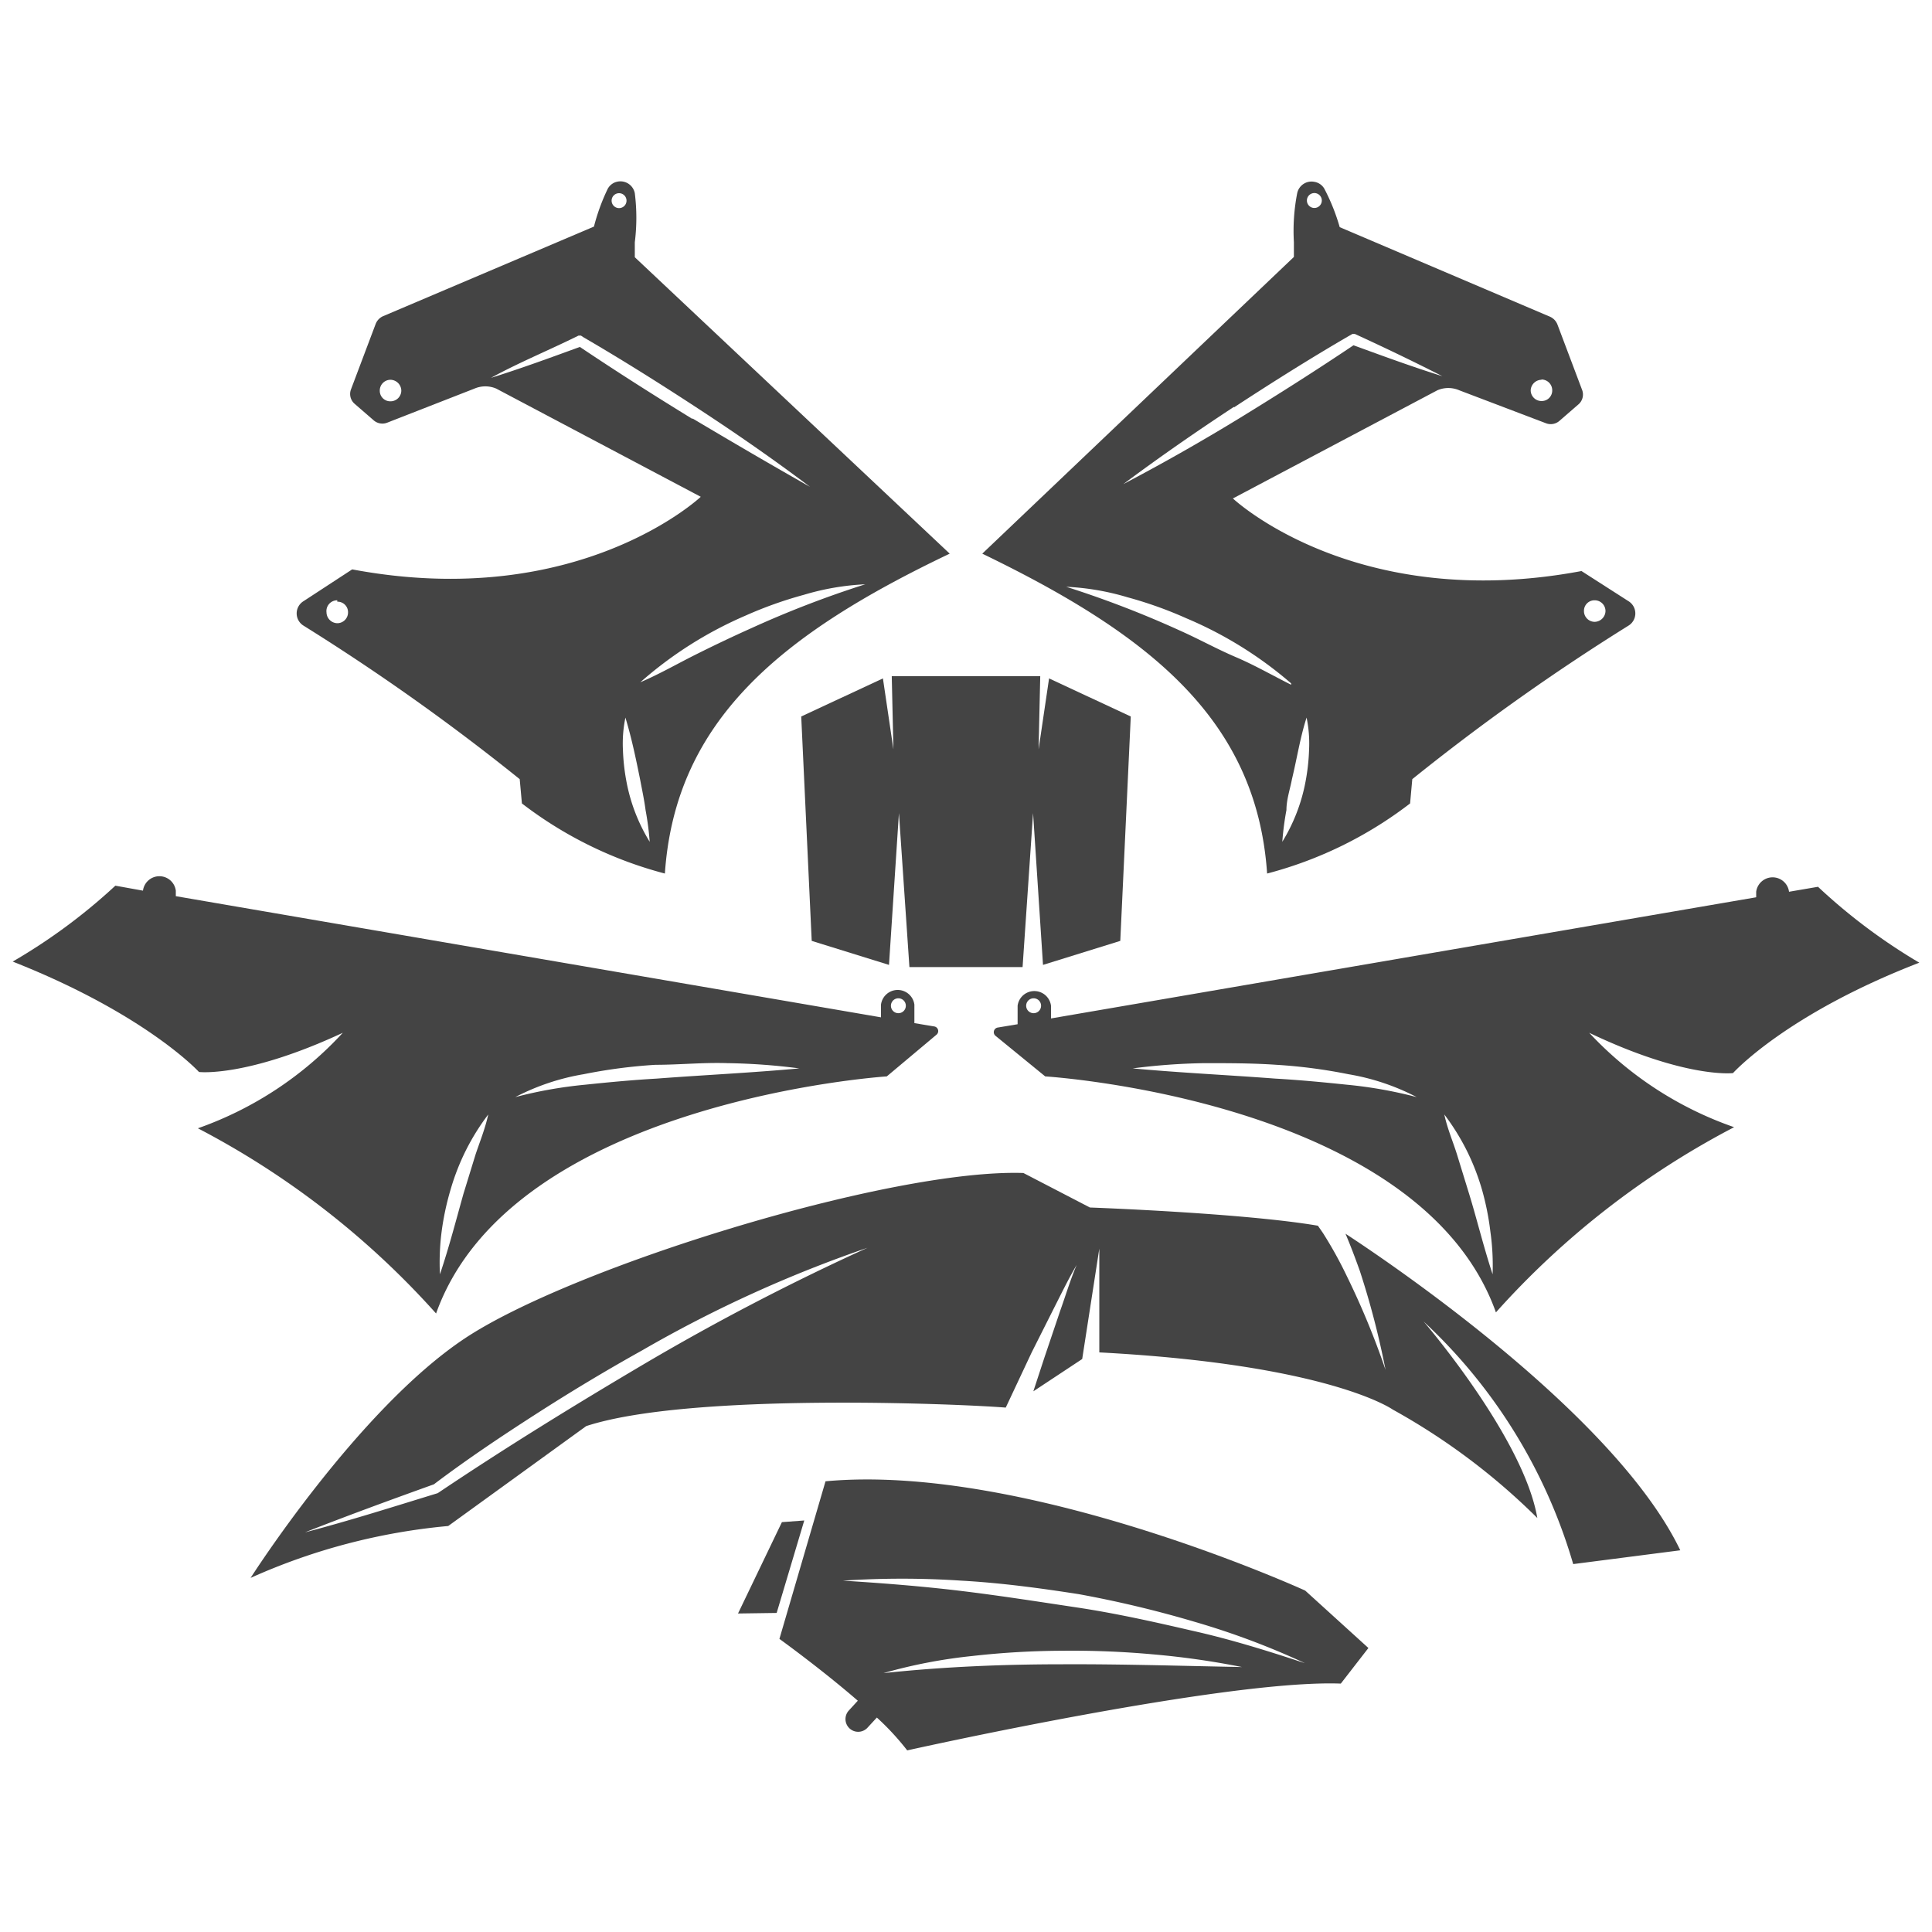
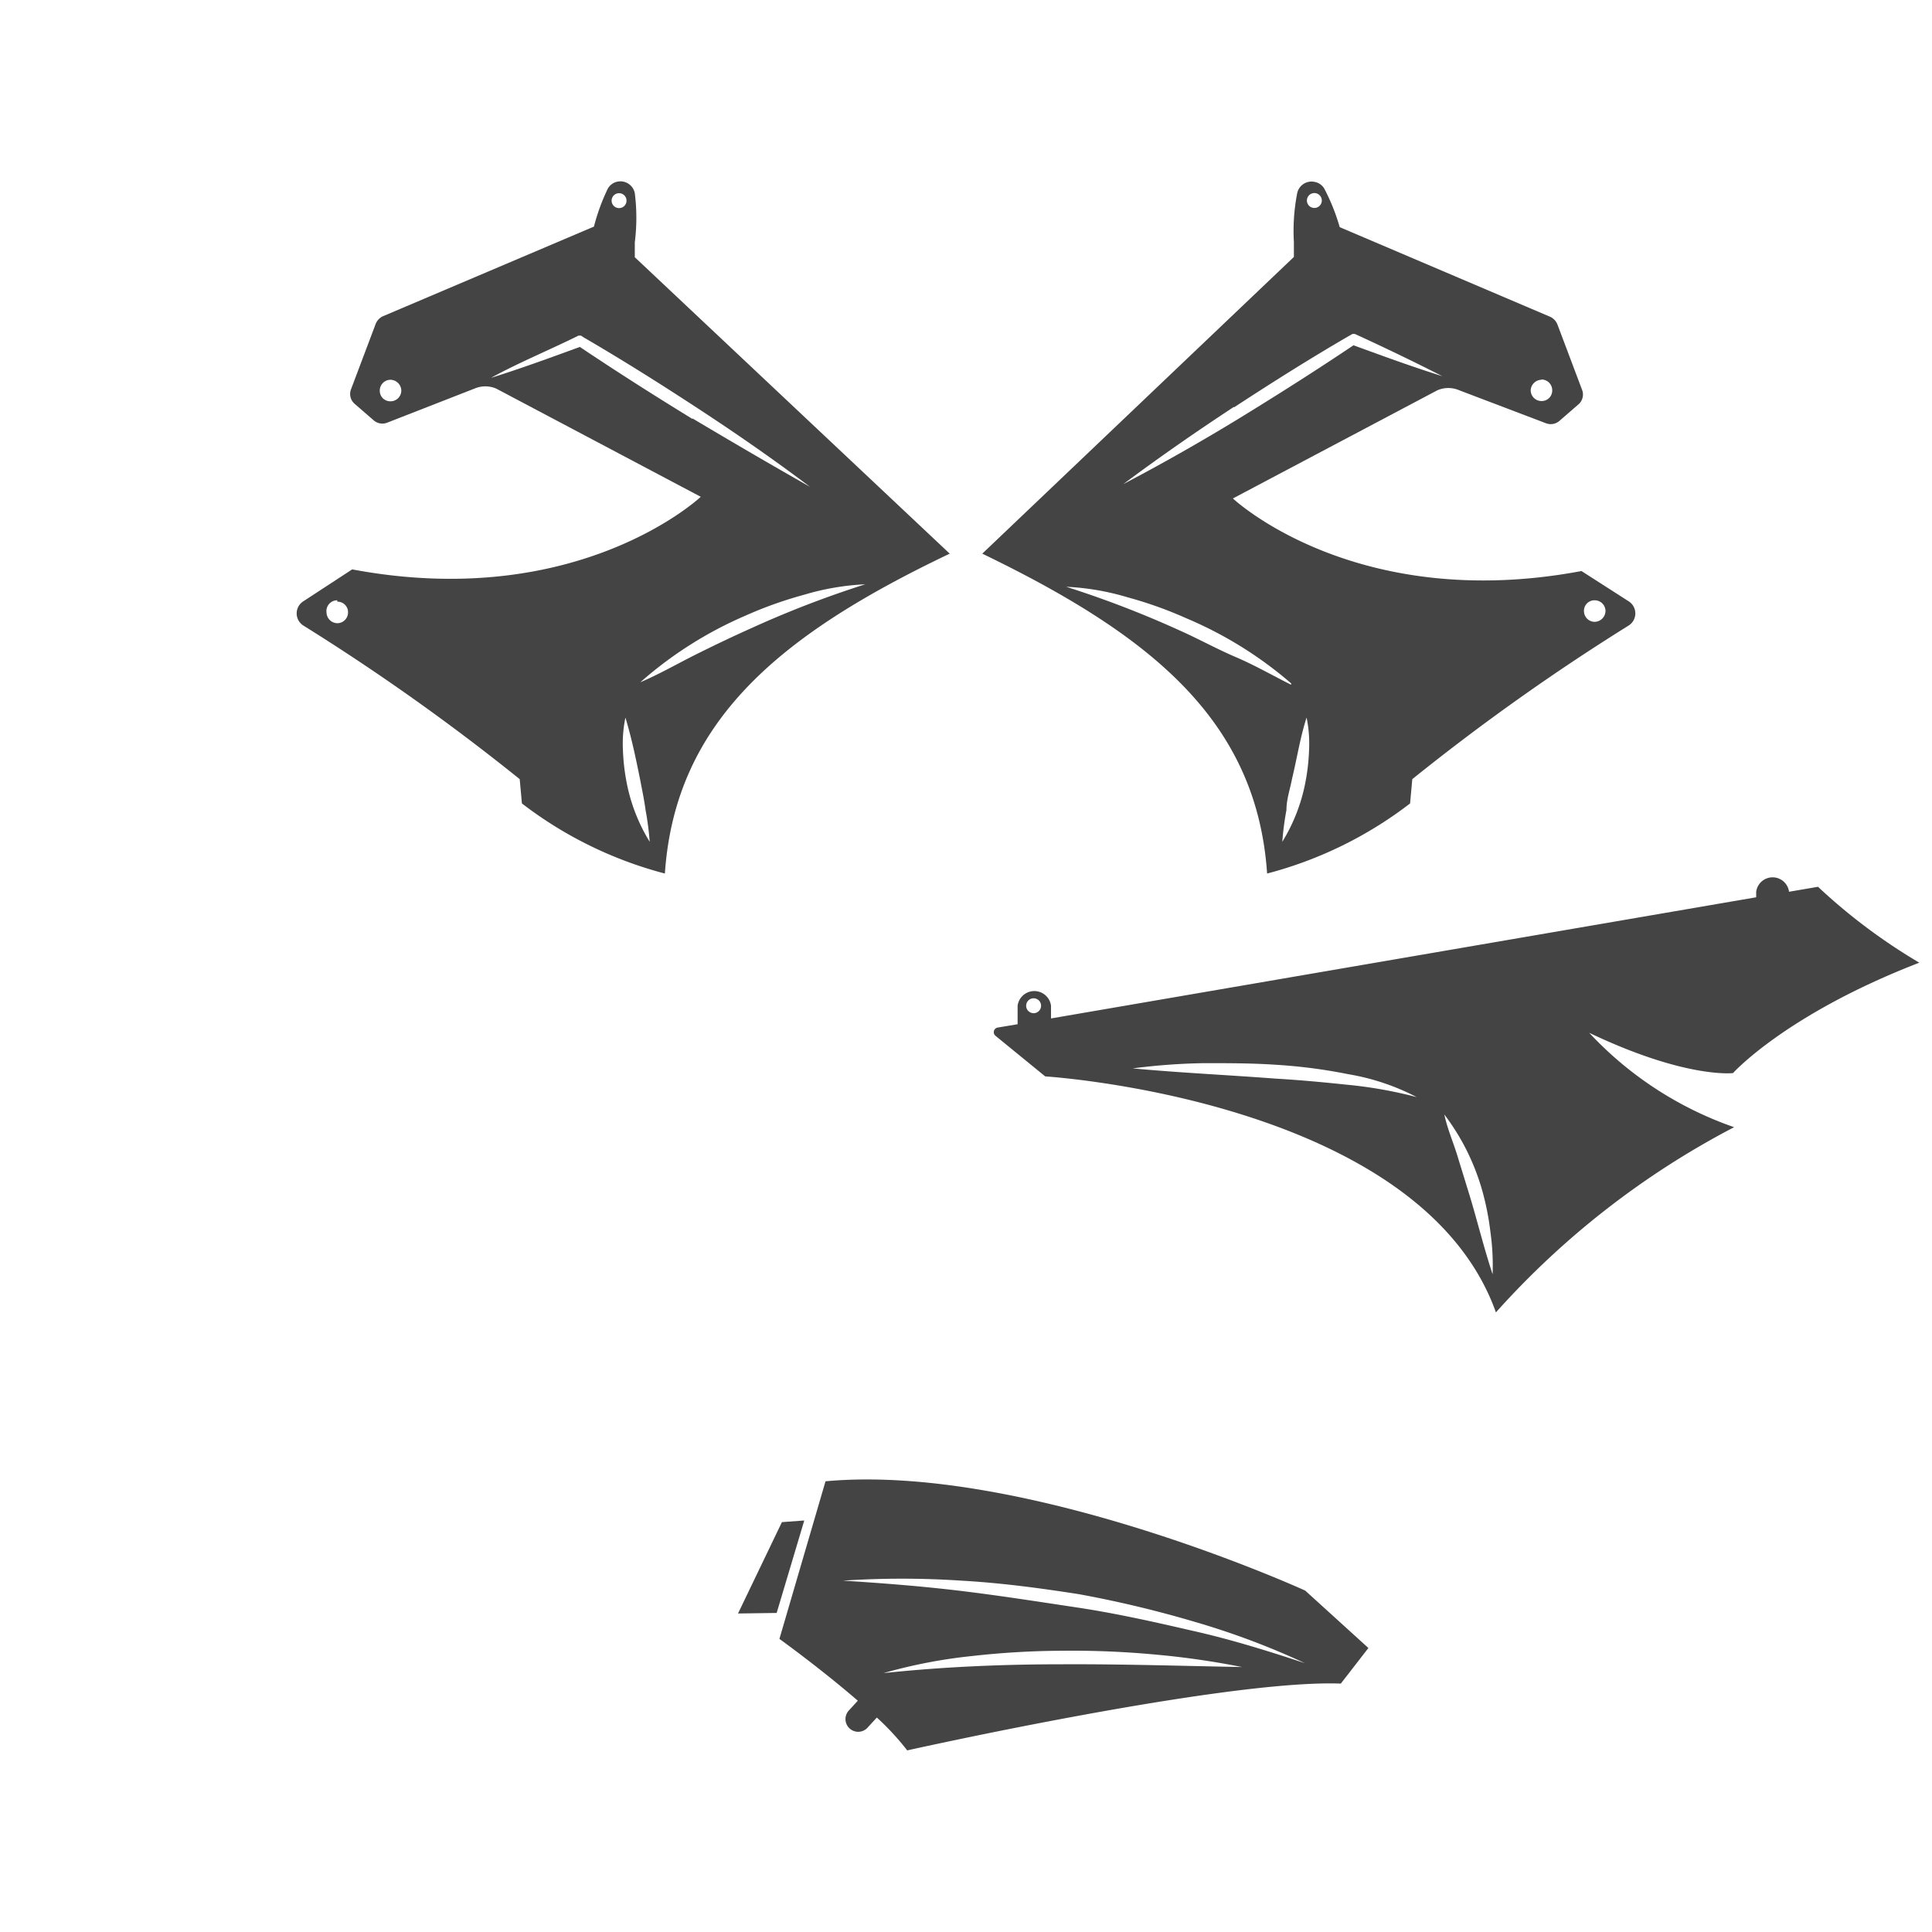
<svg xmlns="http://www.w3.org/2000/svg" viewBox="0 0 70 70">
  <defs>
    <style>.cls-1{fill:#444;}.cls-2{fill:none;}</style>
  </defs>
  <title>Verleidungskits fehlt</title>
  <g id="Layer_2" data-name="Layer 2">
    <g id="Layer_2-2" data-name="Layer 2">
      <path class="cls-1" d="M45.91,31.65a14.53,14.53,0,0,0,5.18-2.54l.08-.88A80.07,80.07,0,0,1,59,22.67a.52.52,0,0,0,0-.89l-1.7-1.09c-8.21,1.54-12.63-2.63-12.63-2.63l7.41-3.92a1,1,0,0,1,.79,0L56,15.33a.48.48,0,0,0,.5-.08l.68-.59a.47.47,0,0,0,.14-.54l-.89-2.36a.51.51,0,0,0-.26-.28L48.54,8.23h0A7.33,7.33,0,0,0,48,6.87a.51.51,0,0,0-.37-.28A.53.53,0,0,0,47,7a7.1,7.1,0,0,0-.12,1.77c0,.18,0,.36,0,.54L35.59,20.06C41.67,23,45.53,26.08,45.91,31.65Zm11.87-9.9a.39.39,0,0,1,.39.39.4.4,0,0,1-.39.39.39.39,0,0,1-.39-.39A.38.38,0,0,1,57.78,21.75Zm-1.93-8a.39.39,0,0,1,.39.39.38.38,0,0,1-.39.39.39.39,0,0,1-.39-.39A.4.4,0,0,1,55.85,13.76ZM47.34,26a4.62,4.62,0,0,1,.09,1.17,7.49,7.49,0,0,1-.13,1.16,6.4,6.4,0,0,1-.84,2.17,10.62,10.62,0,0,1,.15-1.15c0-.38.13-.75.2-1.12C47,27.44,47.11,26.71,47.34,26Zm-.56-1.19c-.68-.34-1.32-.71-2-1s-1.33-.65-2-.95a37.06,37.06,0,0,0-4.15-1.6,9.22,9.22,0,0,1,2.22.38,14.59,14.59,0,0,1,2.13.76A14.27,14.27,0,0,1,46.78,24.76ZM47.57,7a.27.27,0,1,1,0,.53.27.27,0,0,1,0-.53Zm-2.86,7.76c1.36-.89,2.74-1.76,4.15-2.58L49,12.1l.09,0c1.07.49,2.13,1,3.17,1.53-1.09-.34-2.15-.73-3.22-1.12-1.34.9-2.71,1.77-4.08,2.61s-2.83,1.67-4.26,2.42C42,16.57,43.34,15.64,44.71,14.74Z" />
      <path class="cls-1" d="M62.79,38.88s1.91-2.13,6.75-4a20.87,20.87,0,0,1-3.67-2.75l-1.05.18a.6.6,0,0,0-1.19,0v.2L38.08,36.9v-.46a.61.61,0,0,0-1.21,0v.67l-.72.12a.17.17,0,0,0-.08.3L37.87,39s13.58.84,16.33,8.55a30.48,30.48,0,0,1,8.63-6.71,13,13,0,0,1-5.25-3.42C61.08,39.09,62.79,38.88,62.79,38.88ZM37.45,36.71a.27.27,0,1,1,.27-.27A.27.27,0,0,1,37.45,36.71ZM48.79,39.3c-.86-.09-1.71-.17-2.58-.22-1.71-.13-3.44-.21-5.17-.37a22.57,22.57,0,0,1,2.6-.19c.87,0,1.74,0,2.61.06a19.08,19.08,0,0,1,2.6.34,8.34,8.34,0,0,1,2.48.83A15.91,15.91,0,0,0,48.79,39.3Zm5.29,6.87c-.33-1-.57-2-.85-2.91l-.44-1.43c-.15-.48-.35-.94-.46-1.45a8.31,8.31,0,0,1,.81,1.3,8.42,8.42,0,0,1,.56,1.44A9.9,9.9,0,0,1,54,44.63,8.78,8.78,0,0,1,54.08,46.17Z" />
      <path class="cls-1" d="M18.83,28.23l.08.88a14.53,14.53,0,0,0,5.18,2.54c.38-5.57,4.24-8.69,10.32-11.59L23,9.32c0-.18,0-.36,0-.54A7.1,7.1,0,0,0,23,7a.53.53,0,0,0-.62-.42.51.51,0,0,0-.37.28,7.33,7.33,0,0,0-.49,1.35h0l-7.65,3.25a.51.51,0,0,0-.26.28l-.89,2.36a.47.47,0,0,0,.14.54l.68.59a.48.48,0,0,0,.5.08l3.15-1.23a1,1,0,0,1,.79,0l7.41,3.92s-4.42,4.17-12.63,2.63L11,21.78a.52.52,0,0,0,0,.89A80.07,80.07,0,0,1,18.83,28.23ZM14.15,14.54a.38.38,0,0,1-.39-.39.39.39,0,0,1,.39-.39.4.4,0,0,1,.39.39A.39.39,0,0,1,14.15,14.54ZM22.43,7a.27.27,0,1,1-.27.27A.27.27,0,0,1,22.43,7Zm2.66,8.18c-1.37-.84-2.74-1.71-4.08-2.61-1.07.39-2.13.78-3.22,1.12,1-.55,2.1-1,3.17-1.53l.09,0,.09.06c1.41.82,2.79,1.69,4.15,2.58s2.72,1.83,4.06,2.84C27.92,16.83,26.5,16,25.09,15.16ZM27,22.31a14.59,14.59,0,0,1,2.13-.76,9.22,9.22,0,0,1,2.22-.38,37.06,37.06,0,0,0-4.15,1.6c-.67.3-1.34.62-2,.95s-1.3.7-2,1A14.27,14.27,0,0,1,27,22.31ZM22.66,26c.23.76.38,1.49.53,2.23.07.37.15.74.2,1.12a10.62,10.62,0,0,1,.15,1.15,6.4,6.4,0,0,1-.84-2.17,7.49,7.49,0,0,1-.13-1.16A4.62,4.62,0,0,1,22.66,26Zm-10.44-4.2a.38.38,0,0,1,.39.39.39.39,0,0,1-.39.39.4.4,0,0,1-.39-.39A.39.39,0,0,1,12.22,21.75Z" />
-       <path class="cls-1" d="M7.17,40.88a30.48,30.48,0,0,1,8.63,6.71C18.55,39.88,32.13,39,32.13,39l1.8-1.51a.17.17,0,0,0-.08-.3l-.72-.12v-.67a.61.61,0,0,0-1.21,0v.46L6.37,32.47v-.2a.6.6,0,0,0-1.19,0l-1-.18A20.87,20.87,0,0,1,.46,34.84c4.84,1.91,6.75,4,6.75,4s1.71.21,5.21-1.42A13,13,0,0,1,7.17,40.88Zm25.38-4.71a.27.27,0,1,1-.27.27A.27.27,0,0,1,32.55,36.17Zm-11.4,2.75a19.08,19.08,0,0,1,2.6-.34c.87,0,1.74-.09,2.61-.06a22.57,22.57,0,0,1,2.6.19c-1.73.16-3.46.24-5.17.37-.87.05-1.72.13-2.58.22a15.91,15.91,0,0,0-2.54.45A8.34,8.34,0,0,1,21.15,38.92ZM16,44.63a9.9,9.9,0,0,1,.32-1.51,8.42,8.42,0,0,1,.56-1.44,8.31,8.31,0,0,1,.81-1.3c-.11.51-.31,1-.46,1.45l-.44,1.43c-.28,1-.52,1.93-.85,2.91A8.78,8.78,0,0,1,16,44.63Z" />
-       <polygon class="cls-1" points="32.37 27.15 31.99 24.58 29.03 25.96 29.41 34.09 32.21 34.96 32.57 29.46 32.95 35.04 34.55 35.04 36.45 35.04 37.05 35.04 37.43 29.46 37.79 34.96 40.59 34.09 40.97 25.96 38.01 24.58 37.63 27.15 37.69 24.5 36.45 24.5 34.55 24.5 32.31 24.5 32.37 27.15" />
-       <path class="cls-1" d="M48.75,44.7c.19.45.36.9.52,1.35a29.89,29.89,0,0,1,.93,3.58,28.75,28.75,0,0,0-1.4-3.39,15,15,0,0,0-.87-1.57l-.18-.26c-2.69-.46-8.26-.66-8.26-.66L37.08,42.5c-4.84-.16-16.38,3.42-20.25,6s-7.75,8.67-7.75,8.67a22.38,22.38,0,0,1,7.16-1.88l5-3.62C25,50.44,34.86,50.87,36.44,51L37.38,49l.8-1.59c.27-.53.53-1.07.83-1.58-.23.54-.4,1.11-.6,1.67l-.57,1.69-.4,1.22,1.77-1.17.62-4,0,3.76c8.34.44,10.63,2.07,10.63,2.07A23.73,23.73,0,0,1,55.7,55c-.5-2.92-4.12-7.12-4.12-7.12A19.41,19.41,0,0,1,57,56.67l3.88-.5C58.48,51.17,50.05,45.55,48.75,44.7ZM23.44,49.36c-2.56,1.51-5.11,3.08-7.58,4.74l0,0h0c-1.6.49-3.2,1-4.81,1.42,1.55-.61,3.11-1.18,4.67-1.74,1.19-.9,2.43-1.73,3.69-2.54s2.54-1.58,3.85-2.31a46.28,46.28,0,0,1,8.17-3.72A86.62,86.62,0,0,0,23.44,49.36Z" />
      <polygon class="cls-1" points="28.33 55.15 26.74 58.46 28.14 58.44 29.14 55.09 28.33 55.15" />
      <path class="cls-1" d="M29.91,53.67l-1.67,5.71s1.5,1.08,2.84,2.24l-.33.36a.46.46,0,0,0,.67.63l.35-.38a9.4,9.4,0,0,1,1.1,1.19S44.41,60.84,48.58,61l1-1.29-2.29-2.08S37.16,53,29.91,53.67ZM38.5,60.3c-2.16,0-4.32.09-6.49.32A18.68,18.68,0,0,1,35.23,60a29.88,29.88,0,0,1,3.27-.19,32.38,32.38,0,0,1,3.27.13A29.37,29.37,0,0,1,45,60.4C42.83,60.36,40.67,60.29,38.5,60.3Zm4.68-1.22c-1.38-.32-2.77-.63-4.17-.84s-2.8-.43-4.21-.6-2.83-.28-4.26-.37a32.32,32.32,0,0,1,4.29,0c1.43.08,2.85.27,4.26.49a40.31,40.31,0,0,1,4.19,1,28,28,0,0,1,4,1.5C45.92,59.81,44.57,59.39,43.18,59.08Z" />
      <rect class="cls-2" width="70" height="70" />
    </g>
  </g>
</svg>